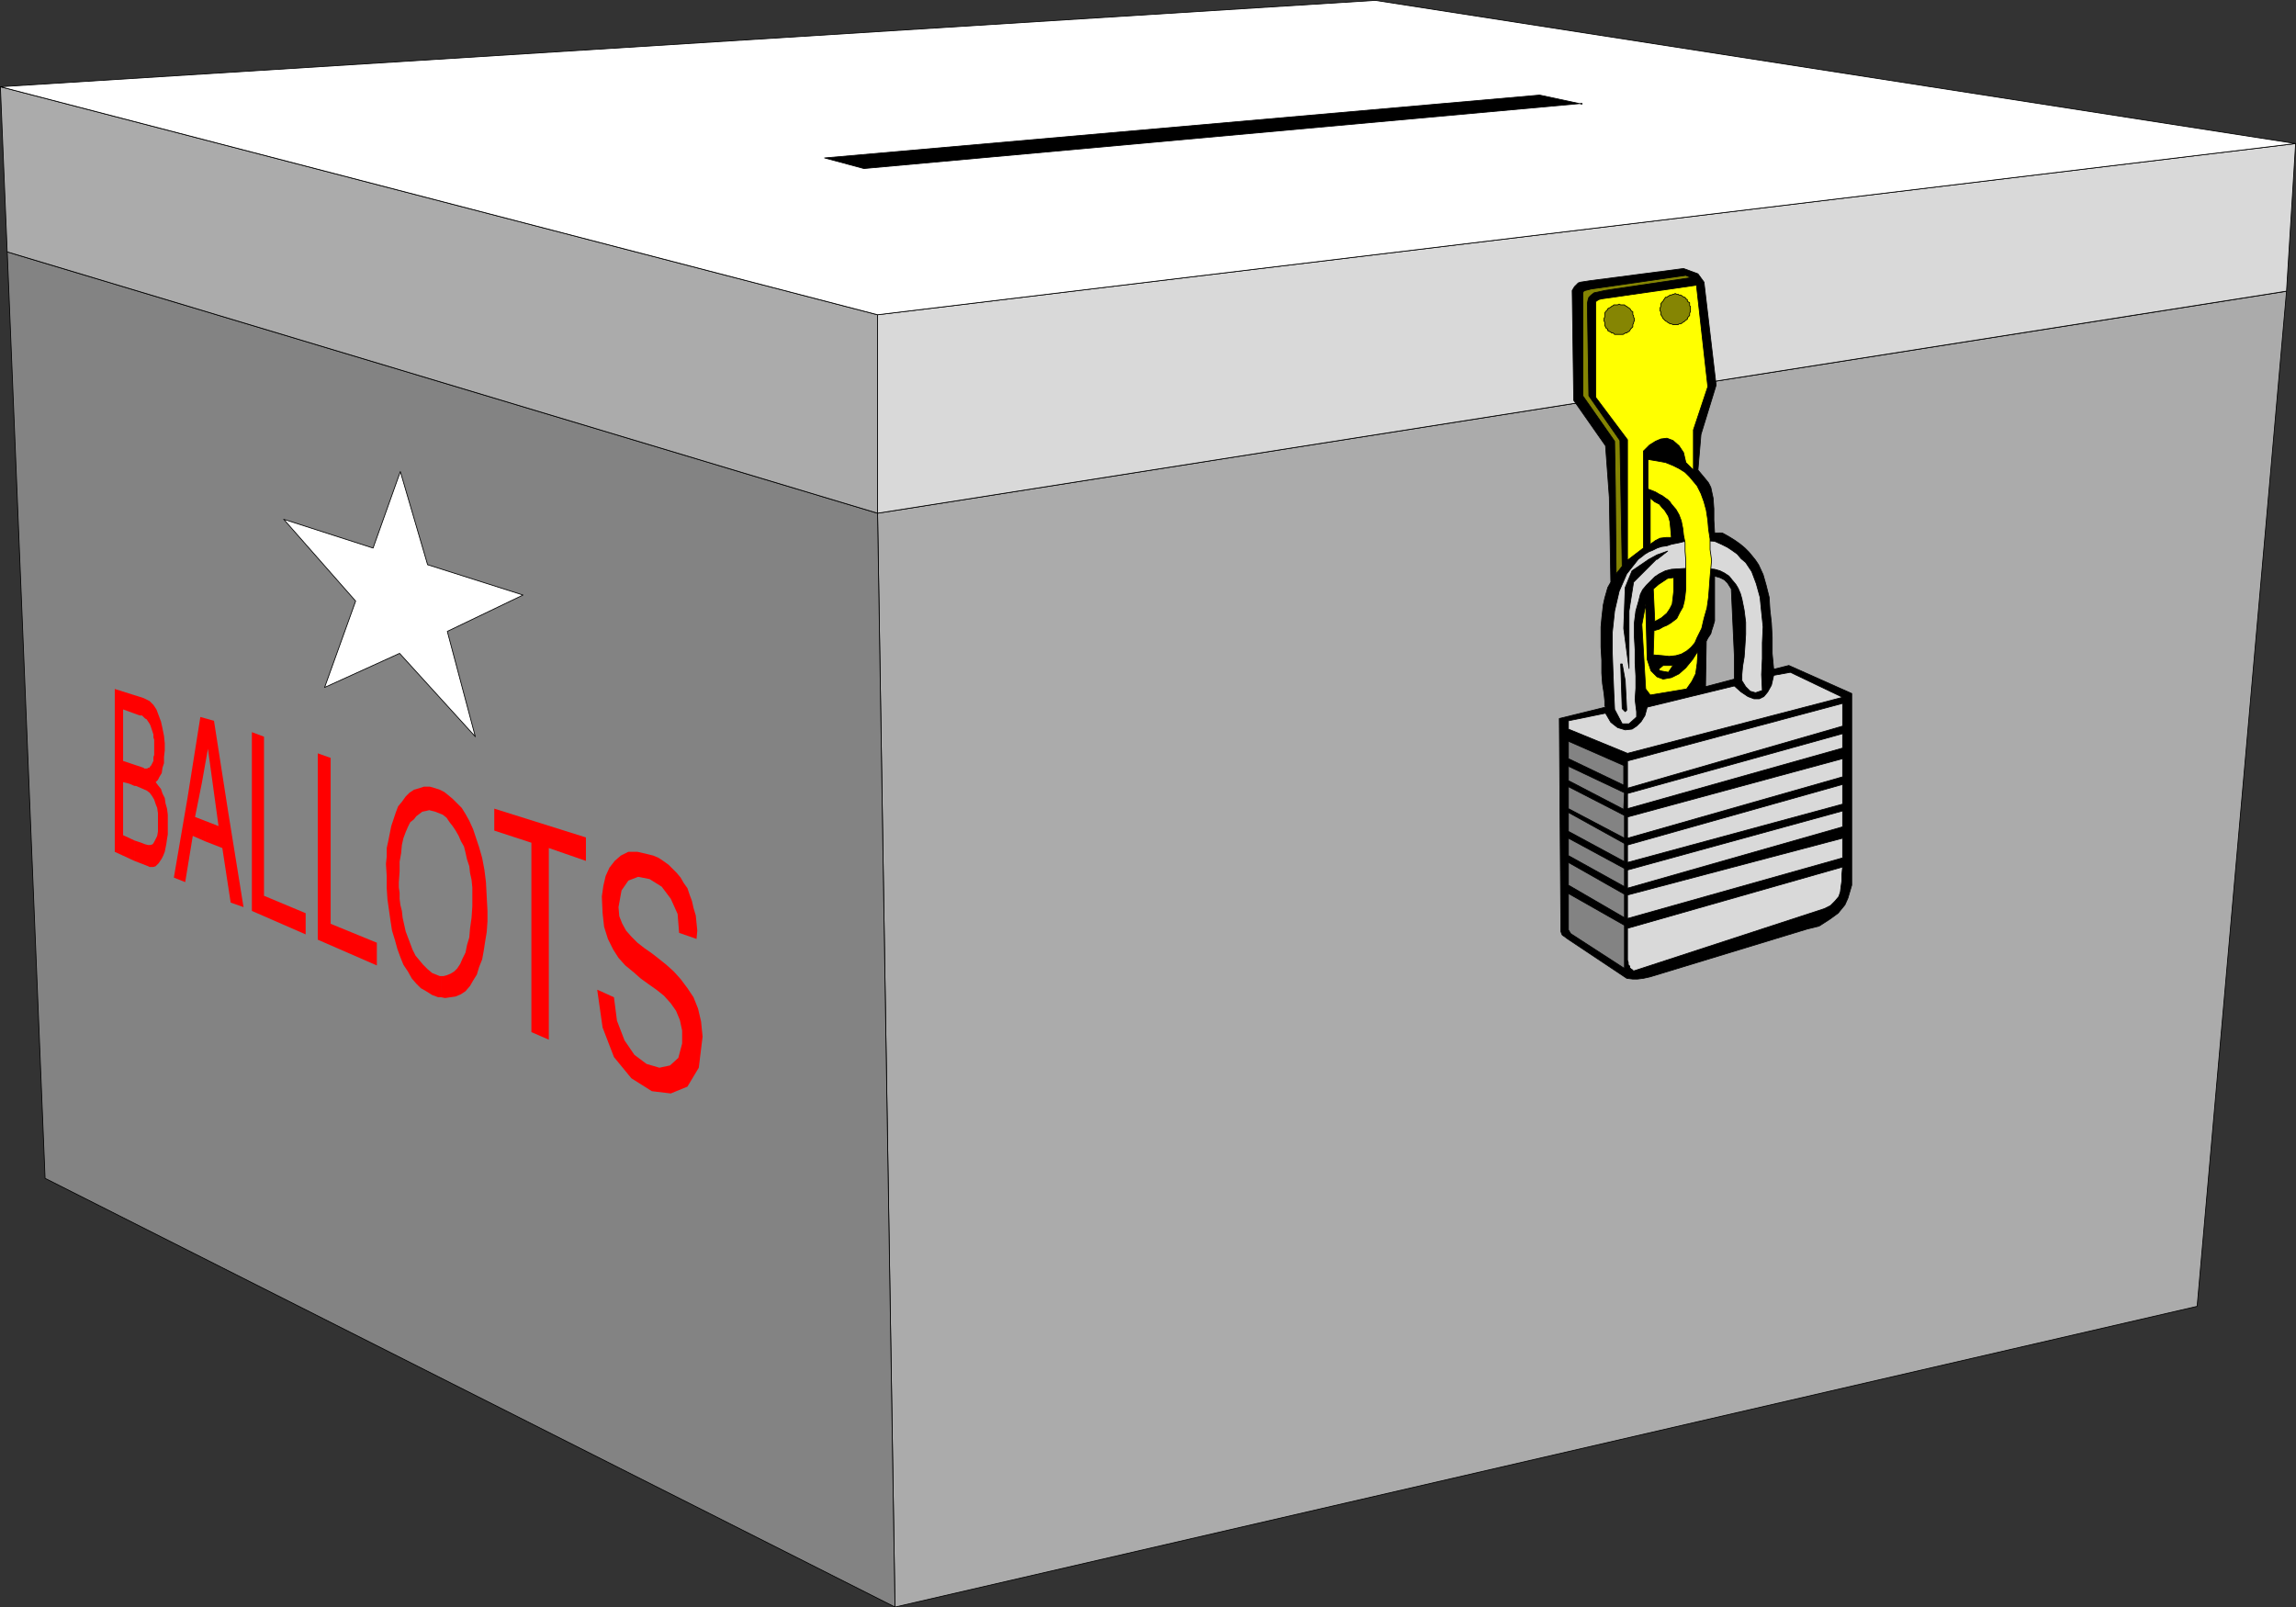
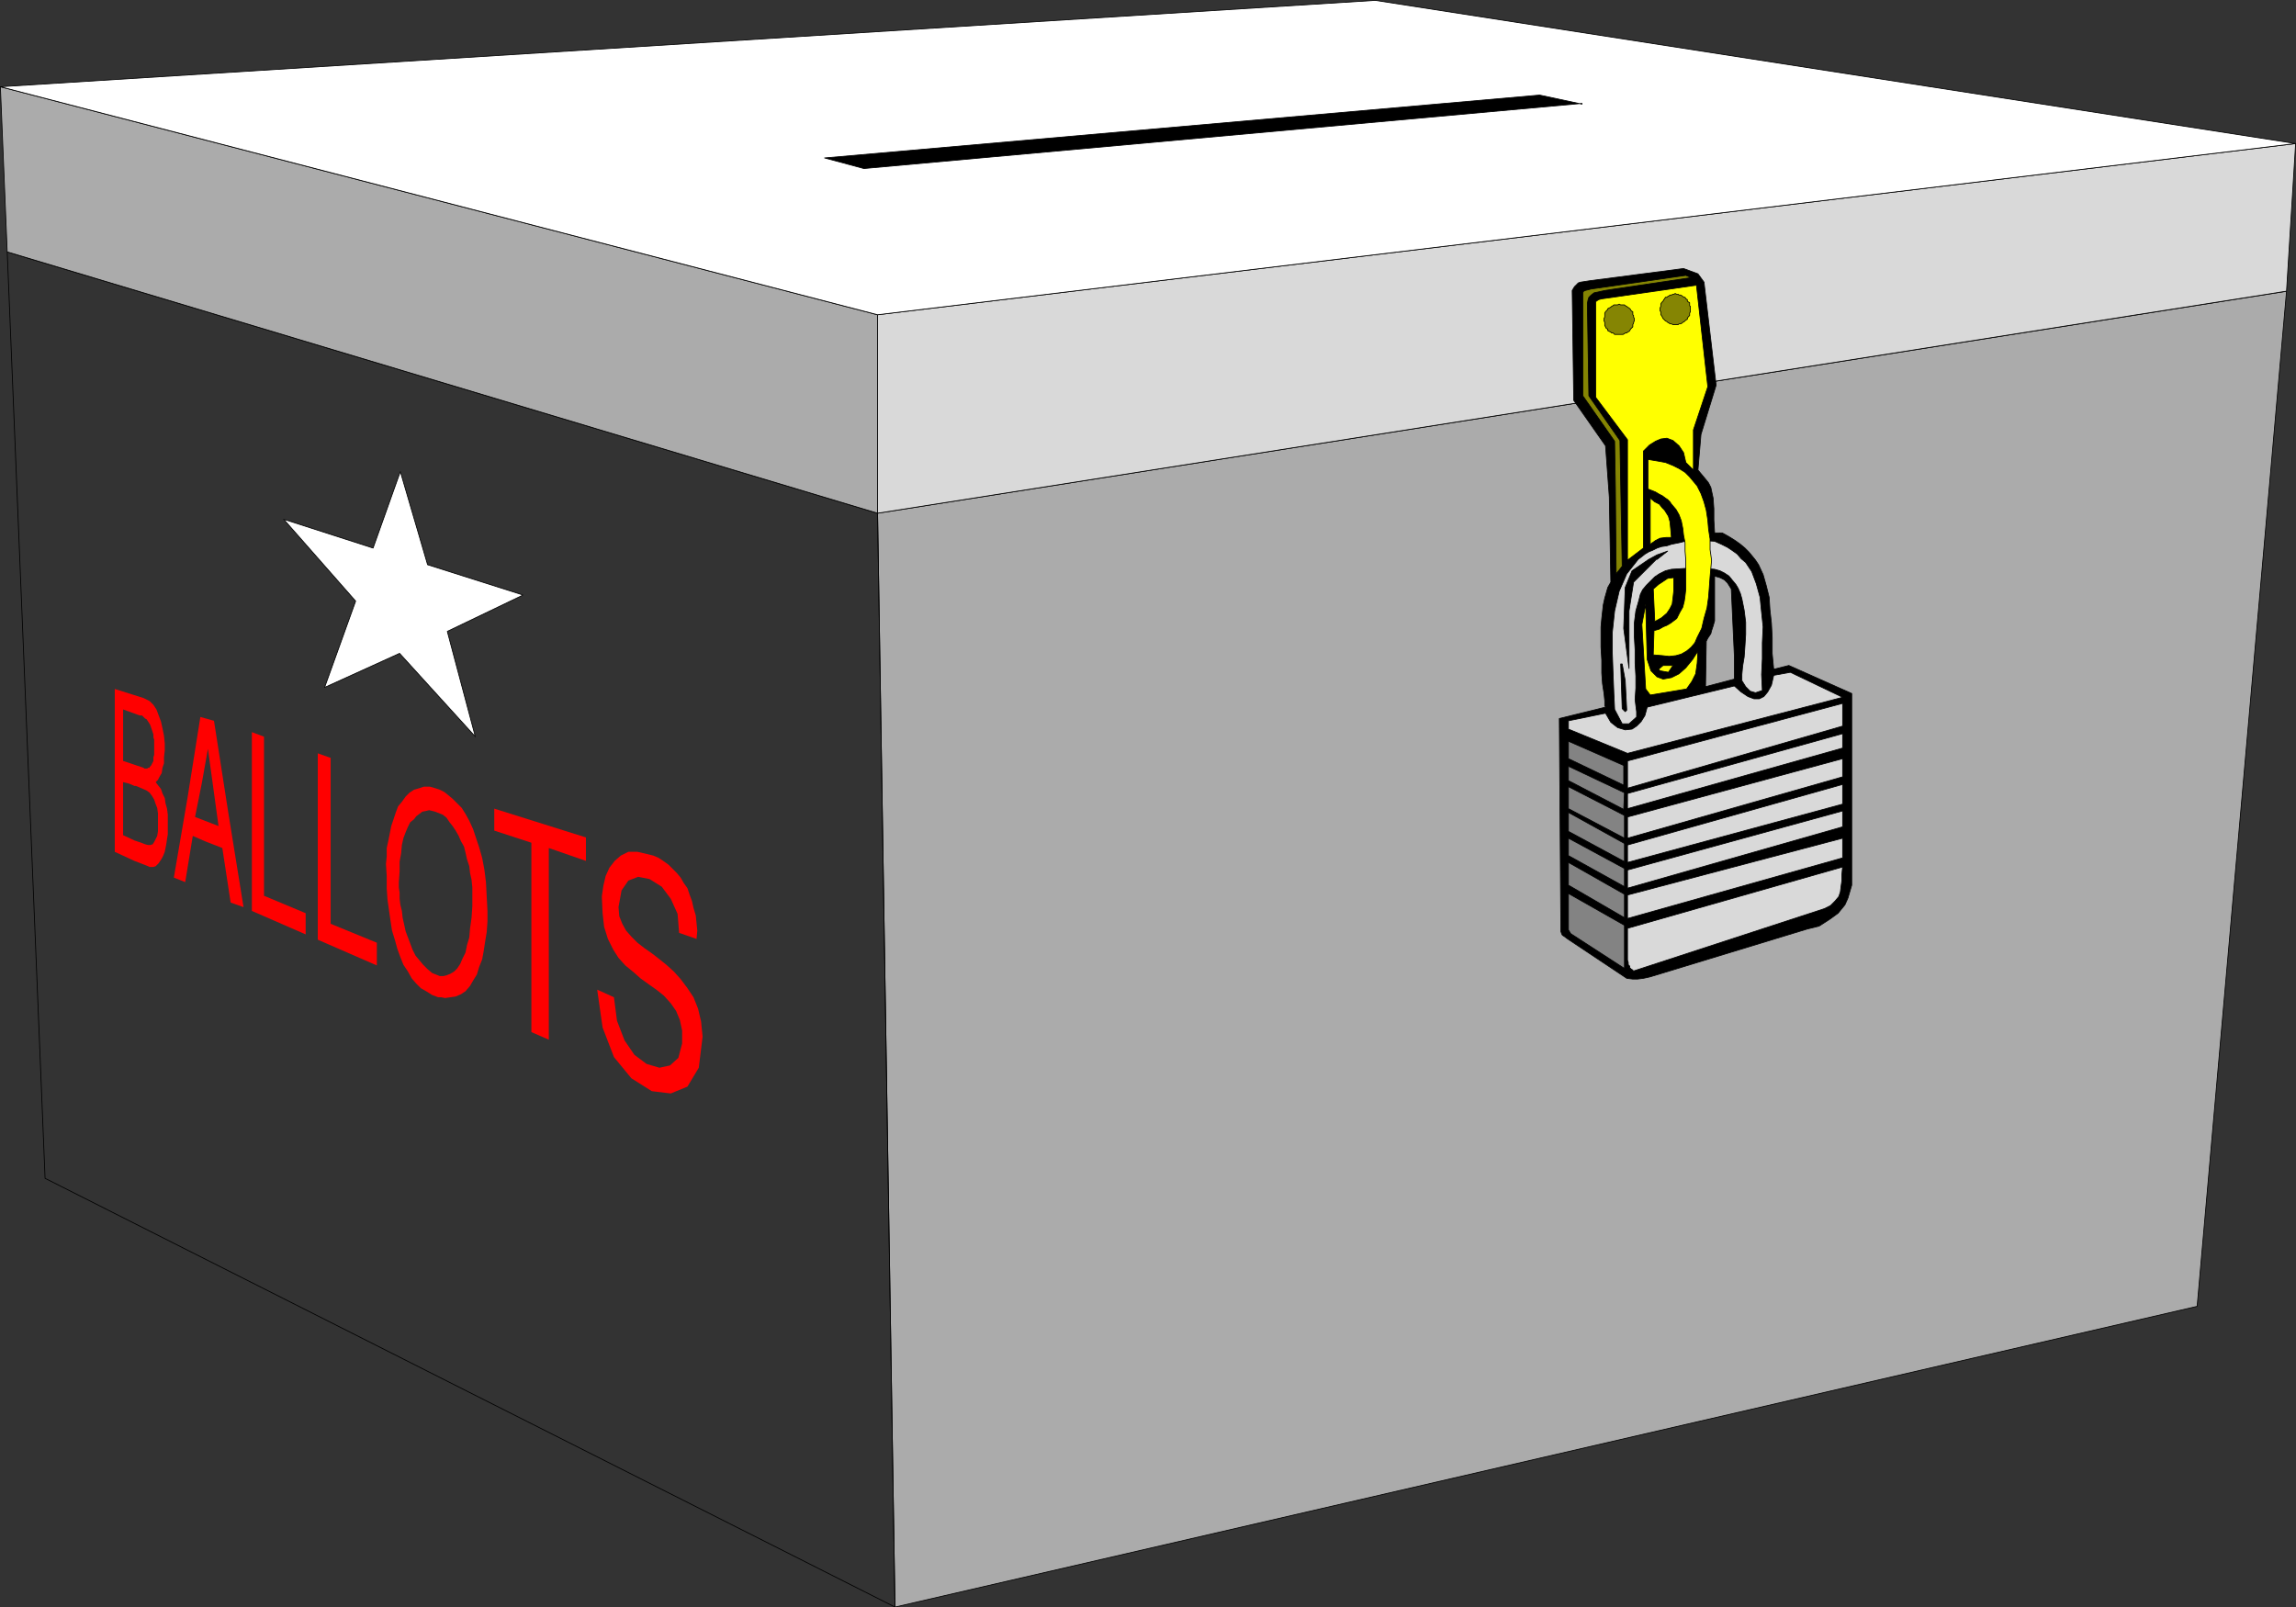
<svg xmlns="http://www.w3.org/2000/svg" xmlns:ns1="http://sodipodi.sourceforge.net/DTD/sodipodi-0.dtd" xmlns:ns2="http://www.inkscape.org/namespaces/inkscape" version="1.0" width="129.595mm" height="90.742mm" id="svg77" ns1:docname="Ballot Box 04.wmf">
  <rect width="100%" height="100%" fill="#333333" stroke="none" />
  <ns1:namedview id="namedview77" pagecolor="#ffffff" bordercolor="#000000" borderopacity="0.25" ns2:showpageshadow="2" ns2:pageopacity="0.0" ns2:pagecheckerboard="0" ns2:deskcolor="#d1d1d1" ns2:document-units="mm" />
  <defs id="defs1">
    <pattern id="WMFhbasepattern" patternUnits="userSpaceOnUse" width="6" height="6" x="0" y="0" />
  </defs>
  <path style="fill:#ababab;fill-opacity:1;fill-rule:evenodd;stroke:none" d="m 190.93,342.88 277.79,-64.164 19.069,-216.573 -300.576,47.355 3.717,233.381 z" id="path1" />
  <path style="fill:none;stroke:#000000;stroke-width:0.162px;stroke-linecap:round;stroke-linejoin:round;stroke-miterlimit:4;stroke-dasharray:none;stroke-opacity:1" d="m 190.93,342.88 277.79,-64.164 19.069,-216.573 -300.576,47.355 3.717,233.381 v 0" id="path2" />
-   <path style="fill:#838383;fill-opacity:1;fill-rule:evenodd;stroke:none" d="M 1.535,53.577 9.615,251.402 190.93,342.88 187.213,109.499 1.535,53.739 v 0 z" id="path3" />
  <path style="fill:none;stroke:#000000;stroke-width:0.162px;stroke-linecap:round;stroke-linejoin:round;stroke-miterlimit:4;stroke-dasharray:none;stroke-opacity:1" d="M 1.535,53.577 9.615,251.402 190.93,342.88 187.213,109.499 1.535,53.739 v 0" id="path4" />
  <path style="fill:#ababab;fill-opacity:1;fill-rule:evenodd;stroke:none" d="M 187.213,109.337 V 67.154 L 0.081,18.506 1.535,53.739 187.213,109.499 v 0 z" id="path5" />
  <path style="fill:none;stroke:#000000;stroke-width:0.162px;stroke-linecap:round;stroke-linejoin:round;stroke-miterlimit:4;stroke-dasharray:none;stroke-opacity:1" d="M 187.213,109.337 V 67.154 L 0.081,18.506 1.535,53.739 187.213,109.499 v 0" id="path6" />
  <path style="fill:#d9d9d9;fill-opacity:1;fill-rule:evenodd;stroke:none" d="M 487.627,62.143 187.213,109.499 V 67.154 l 302.515,-36.526 -1.939,31.516 v 0 z" id="path7" />
  <path style="fill:none;stroke:#000000;stroke-width:0.162px;stroke-linecap:round;stroke-linejoin:round;stroke-miterlimit:4;stroke-dasharray:none;stroke-opacity:1" d="M 487.627,62.143 187.213,109.499 V 67.154 l 302.515,-36.526 -1.939,31.516 v 0" id="path8" />
  <path style="fill:#ffffff;fill-opacity:1;fill-rule:evenodd;stroke:none" d="M 0.081,18.506 293.384,0.081 489.728,30.627 187.213,67.154 0.081,18.506 Z" id="path9" />
  <path style="fill:none;stroke:#000000;stroke-width:0.162px;stroke-linecap:round;stroke-linejoin:round;stroke-miterlimit:4;stroke-dasharray:none;stroke-opacity:1" d="M 0.081,18.506 293.384,0.081 489.728,30.627 187.213,67.154 0.081,18.506 v 0" id="path10" />
  <path style="fill:#000000;fill-opacity:1;fill-rule:evenodd;stroke:none" d="m 337.501,22.061 -153.197,13.899 -8.403,-2.263 152.55,-13.415 9.05,1.939 v 0 z" id="path11" />
  <path style="fill:none;stroke:#000000;stroke-width:0.162px;stroke-linecap:round;stroke-linejoin:round;stroke-miterlimit:4;stroke-dasharray:none;stroke-opacity:1" d="m 337.501,22.061 -153.197,13.899 -8.403,-2.263 152.55,-13.415 9.05,1.939 v 0" id="path12" />
  <path style="fill:#000000;fill-opacity:1;fill-rule:evenodd;stroke:none" d="m 366.912,123.236 -1.131,-0.323 v 6.95 1.293 1.293 l -0.323,1.131 -0.323,0.97 -0.162,0.646 -0.323,0.485 -0.323,0.485 -0.323,0.646 -0.162,9.697 6.141,-1.616 v -5.172 l -0.646,-14.061 -0.808,-1.293 -0.646,-0.646 -0.97,-0.485 v -9.536 h 0.485 l 1.454,0.808 1.293,0.808 1.131,0.808 0.97,0.808 0.808,0.808 0.808,0.97 0.646,0.808 0.646,0.97 0.97,2.101 0.646,2.263 0.646,2.586 0.162,2.586 0.323,2.909 0.162,3.071 v 3.394 l 0.323,3.394 3.232,-0.808 13.413,5.98 v 40.89 l -0.808,2.748 -0.646,1.455 -1.454,1.778 -1.778,1.293 -2.262,1.455 -2.586,0.646 -33.451,10.182 -1.454,0.323 -1.293,0.162 h -0.97 l -1.293,-0.162 -12.605,-8.404 -0.646,-0.485 -0.485,-0.323 -0.162,-0.323 -0.162,-0.485 v -0.485 l -0.323,-44.931 9.858,-2.424 -0.162,-0.323 v -0.97 l -0.162,-1.616 -0.323,-2.101 -0.162,-2.263 v -2.748 l -0.162,-2.748 v -2.909 -1.455 l 0.162,-1.778 0.162,-1.455 0.162,-1.455 0.323,-1.455 0.323,-1.131 0.323,-1.131 0.646,-1.131 -0.323,-18.102 -0.808,-10.99 -6.787,-9.697 -0.323,-23.435 0.485,-0.808 0.323,-0.323 0.485,-0.485 0.485,-0.162 2.101,-0.323 19.877,-2.586 3.07,1.131 1.293,1.778 2.586,21.981 -3.232,10.505 -0.646,7.596 0.808,0.97 0.808,0.97 0.646,0.808 0.485,0.97 0.485,2.263 0.162,2.263 v 2.424 l 0.162,2.748 h 1.131 v 9.536 z" id="path13" />
  <path style="fill:none;stroke:#000000;stroke-width:0.162px;stroke-linecap:round;stroke-linejoin:round;stroke-miterlimit:4;stroke-dasharray:none;stroke-opacity:1" d="m 366.912,123.236 -1.131,-0.323 v 6.95 1.293 1.293 l -0.323,1.131 -0.323,0.97 -0.162,0.646 -0.323,0.485 -0.323,0.485 -0.323,0.646 -0.162,9.697 6.141,-1.616 v -5.172 l -0.646,-14.061 -0.808,-1.293 -0.646,-0.646 -0.97,-0.485 v -9.536 h 0.485 l 1.454,0.808 1.293,0.808 1.131,0.808 0.97,0.808 0.808,0.808 0.808,0.97 0.646,0.808 0.646,0.97 0.97,2.101 0.646,2.263 0.646,2.586 0.162,2.586 0.323,2.909 0.162,3.071 v 3.394 l 0.323,3.394 3.232,-0.808 13.413,5.98 v 40.89 l -0.808,2.748 -0.646,1.455 -1.454,1.778 -1.778,1.293 -2.262,1.455 -2.586,0.646 -33.451,10.182 -1.454,0.323 -1.293,0.162 h -0.97 l -1.293,-0.162 -12.605,-8.404 -0.646,-0.485 -0.485,-0.323 -0.162,-0.323 -0.162,-0.485 v -0.485 l -0.323,-44.931 9.858,-2.424 -0.162,-0.323 v -0.97 l -0.162,-1.616 -0.323,-2.101 -0.162,-2.263 v -2.748 l -0.162,-2.748 v -2.909 -1.455 l 0.162,-1.778 0.162,-1.455 0.162,-1.455 0.323,-1.455 0.323,-1.131 0.323,-1.131 0.646,-1.131 -0.323,-18.102 -0.808,-10.99 -6.787,-9.697 -0.323,-23.435 0.485,-0.808 0.323,-0.323 0.485,-0.485 0.485,-0.162 2.101,-0.323 19.877,-2.586 3.07,1.131 1.293,1.778 2.586,21.981 -3.232,10.505 -0.646,7.596 0.808,0.97 0.808,0.97 0.646,0.808 0.485,0.97 0.485,2.263 0.162,2.263 v 2.424 l 0.162,2.748 h 1.131 v 9.536 0" id="path14" />
  <path style="fill:#838383;fill-opacity:1;fill-rule:evenodd;stroke:none" d="m 334.592,163.48 11.958,5.657 -0.162,3.556 -11.797,-6.142 z" id="path15" />
  <path style="fill:none;stroke:#000000;stroke-width:0.162px;stroke-linecap:round;stroke-linejoin:round;stroke-miterlimit:4;stroke-dasharray:none;stroke-opacity:1" d="m 334.592,163.48 11.958,5.657 -0.162,3.556 -11.797,-6.142 v -3.071 0" id="path16" />
  <path style="fill:#838383;fill-opacity:1;fill-rule:evenodd;stroke:none" d="m 334.592,158.147 11.797,5.172 v 4.202 l -11.797,-5.657 z" id="path17" />
  <path style="fill:none;stroke:#000000;stroke-width:0.162px;stroke-linecap:round;stroke-linejoin:round;stroke-miterlimit:4;stroke-dasharray:none;stroke-opacity:1" d="m 334.592,158.147 11.797,5.172 v 4.202 l -11.797,-5.657 v -3.717 0" id="path18" />
  <path style="fill:#838383;fill-opacity:1;fill-rule:evenodd;stroke:none" d="m 346.551,173.985 v 4.849 l -11.958,-6.303 v -4.687 z" id="path19" />
  <path style="fill:none;stroke:#000000;stroke-width:0.162px;stroke-linecap:round;stroke-linejoin:round;stroke-miterlimit:4;stroke-dasharray:none;stroke-opacity:1" d="m 346.551,173.985 v 4.849 l -11.958,-6.303 v -4.687 l 11.958,6.142 v 0" id="path20" />
  <path style="fill:#838383;fill-opacity:1;fill-rule:evenodd;stroke:none" d="m 346.551,183.844 -11.958,-6.465 v -4.041 l 11.958,6.626 z" id="path21" />
  <path style="fill:none;stroke:#000000;stroke-width:0.162px;stroke-linecap:round;stroke-linejoin:round;stroke-miterlimit:4;stroke-dasharray:none;stroke-opacity:1" d="m 346.551,183.844 -11.958,-6.465 v -4.041 l 11.958,6.626 v 3.879 0" id="path22" />
  <path style="fill:#838383;fill-opacity:1;fill-rule:evenodd;stroke:none" d="m 346.551,189.178 -11.958,-6.626 v -3.717 l 11.958,6.465 z" id="path23" />
  <path style="fill:none;stroke:#000000;stroke-width:0.162px;stroke-linecap:round;stroke-linejoin:round;stroke-miterlimit:4;stroke-dasharray:none;stroke-opacity:1" d="m 346.551,189.178 -11.958,-6.626 v -3.717 l 11.958,6.465 v 3.879 0" id="path24" />
  <path style="fill:#838383;fill-opacity:1;fill-rule:evenodd;stroke:none" d="m 346.551,195.804 -11.958,-6.95 v -4.849 l 11.958,6.788 z" id="path25" />
  <path style="fill:none;stroke:#000000;stroke-width:0.162px;stroke-linecap:round;stroke-linejoin:round;stroke-miterlimit:4;stroke-dasharray:none;stroke-opacity:1" d="m 346.551,195.804 -11.958,-6.95 v -4.849 l 11.958,6.788 v 5.01 0" id="path26" />
  <path style="fill:#838383;fill-opacity:1;fill-rule:evenodd;stroke:none" d="m 346.551,206.633 -11.474,-7.435 -0.485,-0.808 v -0.646 -7.111 l 11.958,6.788 z" id="path27" />
  <path style="fill:none;stroke:#000000;stroke-width:0.162px;stroke-linecap:round;stroke-linejoin:round;stroke-miterlimit:4;stroke-dasharray:none;stroke-opacity:1" d="m 346.551,206.633 -11.474,-7.435 -0.485,-0.808 v -0.646 -7.111 l 11.958,6.788 v 9.212 0" id="path28" />
  <path style="fill:#d9d9d9;fill-opacity:1;fill-rule:evenodd;stroke:none" d="m 393.092,154.914 -45.894,13.253 v -5.818 l 45.894,-12.283 z" id="path29" />
  <path style="fill:none;stroke:#000000;stroke-width:0.162px;stroke-linecap:round;stroke-linejoin:round;stroke-miterlimit:4;stroke-dasharray:none;stroke-opacity:1" d="m 393.092,154.914 -45.894,13.253 v -5.818 l 45.894,-12.283 v 4.849 0" id="path30" />
  <path style="fill:#d9d9d9;fill-opacity:1;fill-rule:evenodd;stroke:none" d="m 347.197,172.531 v -3.232 l 45.894,-12.768 v 3.071 z" id="path31" />
  <path style="fill:none;stroke:#000000;stroke-width:0.162px;stroke-linecap:round;stroke-linejoin:round;stroke-miterlimit:4;stroke-dasharray:none;stroke-opacity:1" d="m 347.197,172.531 v -3.232 l 45.894,-12.768 v 3.071 l -45.894,12.93 v 0" id="path32" />
  <path style="fill:#d9d9d9;fill-opacity:1;fill-rule:evenodd;stroke:none" d="m 347.197,178.834 v -4.525 l 45.894,-12.445 v 3.879 l -45.894,13.091 z" id="path33" />
  <path style="fill:none;stroke:#000000;stroke-width:0.162px;stroke-linecap:round;stroke-linejoin:round;stroke-miterlimit:4;stroke-dasharray:none;stroke-opacity:1" d="m 347.197,178.834 v -4.525 l 45.894,-12.445 v 3.879 l -45.894,13.091 v 0" id="path34" />
  <path style="fill:#d9d9d9;fill-opacity:1;fill-rule:evenodd;stroke:none" d="m 347.197,189.339 v -3.717 l 45.894,-12.606 v 3.394 l -45.894,13.091 v 0 z" id="path35" />
  <path style="fill:none;stroke:#000000;stroke-width:0.162px;stroke-linecap:round;stroke-linejoin:round;stroke-miterlimit:4;stroke-dasharray:none;stroke-opacity:1" d="m 347.197,189.339 v -3.717 l 45.894,-12.606 v 3.394 l -45.894,13.091 v 0" id="path36" />
  <path style="fill:#d9d9d9;fill-opacity:1;fill-rule:evenodd;stroke:none" d="m 393.092,184.814 -0.162,1.778 v 1.293 l -0.162,1.131 -0.162,1.293 -0.323,0.97 -0.808,0.97 -0.97,0.97 -1.293,0.646 -40.562,13.253 h -0.323 v -0.162 l -0.323,-0.162 -0.323,-0.323 v -0.323 l -0.323,-0.323 v -0.485 l -0.162,-0.485 v -0.162 -0.162 -6.465 l 45.894,-13.091 v 0 z" id="path37" />
  <path style="fill:none;stroke:#000000;stroke-width:0.162px;stroke-linecap:round;stroke-linejoin:round;stroke-miterlimit:4;stroke-dasharray:none;stroke-opacity:1" d="m 393.092,184.814 -0.162,1.778 v 1.293 l -0.162,1.131 -0.162,1.293 -0.323,0.97 -0.808,0.97 -0.97,0.97 -1.293,0.646 -40.562,13.253 h -0.323 v -0.162 l -0.323,-0.162 -0.323,-0.323 v -0.323 l -0.323,-0.323 v -0.485 l -0.162,-0.485 v -0.162 -0.162 -6.465 l 45.894,-13.091 v 0" id="path38" />
  <path style="fill:#d9d9d9;fill-opacity:1;fill-rule:evenodd;stroke:none" d="m 347.197,195.966 v -5.01 l 45.894,-12.122 v 4.202 l -45.894,12.93 z" id="path39" />
  <path style="fill:none;stroke:#000000;stroke-width:0.162px;stroke-linecap:round;stroke-linejoin:round;stroke-miterlimit:4;stroke-dasharray:none;stroke-opacity:1" d="m 347.197,195.966 v -5.01 l 45.894,-12.122 v 4.202 l -45.894,12.93 v 0" id="path40" />
  <path style="fill:#d9d9d9;fill-opacity:1;fill-rule:evenodd;stroke:none" d="m 347.197,184.006 v -3.717 l 45.894,-12.93 v 4.202 z" id="path41" />
  <path style="fill:none;stroke:#000000;stroke-width:0.162px;stroke-linecap:round;stroke-linejoin:round;stroke-miterlimit:4;stroke-dasharray:none;stroke-opacity:1" d="m 347.197,184.006 v -3.717 l 45.894,-12.93 v 4.202 l -45.894,12.445 v 0" id="path42" />
  <path style="fill:#d9d9d9;fill-opacity:1;fill-rule:evenodd;stroke:none" d="m 334.592,155.561 v -1.778 l 7.918,-1.616 1.131,1.939 1.454,1.131 1.616,0.485 1.454,-0.162 0.97,-0.646 0.97,-0.97 0.808,-1.293 0.485,-1.778 18.584,-4.525 1.454,1.293 1.454,0.97 1.293,0.485 h 1.131 l 0.97,-0.485 0.808,-0.97 0.808,-1.455 0.485,-2.101 3.555,-0.646 11.15,5.334 -45.894,11.96 z" id="path43" />
  <path style="fill:none;stroke:#000000;stroke-width:0.162px;stroke-linecap:round;stroke-linejoin:round;stroke-miterlimit:4;stroke-dasharray:none;stroke-opacity:1" d="m 334.592,155.561 v -1.778 l 7.918,-1.616 1.131,1.939 1.454,1.131 1.616,0.485 1.454,-0.162 0.97,-0.646 0.97,-0.97 0.808,-1.293 0.485,-1.778 18.584,-4.525 1.454,1.293 1.454,0.97 1.293,0.485 h 1.131 l 0.97,-0.485 0.808,-0.97 0.808,-1.455 0.485,-2.101 3.555,-0.646 11.15,5.334 -45.894,11.96 -12.605,-5.172 v 0" id="path44" />
  <path style="fill:#858503;fill-opacity:1;fill-rule:evenodd;stroke:none" d="m 338.956,63.436 -0.162,0.485 -0.162,0.808 0.323,19.718 6.626,9.536 0.485,26.829 -1.293,1.616 -0.162,-18.425 -0.162,-9.859 -6.787,-9.697 V 63.275 62.79 62.467 l 0.162,-0.323 0.323,-0.162 1.293,-0.323 20.2,-2.909 1.131,0.485 -16.322,2.424 -2.101,0.323 -1.454,0.323 -0.808,0.162 -0.646,0.485 -0.485,0.485 z" id="path45" />
  <path style="fill:none;stroke:#000000;stroke-width:0.162px;stroke-linecap:round;stroke-linejoin:round;stroke-miterlimit:4;stroke-dasharray:none;stroke-opacity:1" d="m 338.956,63.436 -0.162,0.485 -0.162,0.808 0.323,19.718 6.626,9.536 0.485,26.829 -1.293,1.616 -0.162,-18.425 -0.162,-9.859 -6.787,-9.697 V 63.275 62.79 62.467 l 0.162,-0.323 0.323,-0.162 1.293,-0.323 20.2,-2.909 1.131,0.485 -16.322,2.424 -2.101,0.323 -1.454,0.323 -0.808,0.162 -0.646,0.485 -0.485,0.485 v 0" id="path46" />
  <path style="fill:#ffff00;fill-opacity:1;fill-rule:evenodd;stroke:none" d="m 341.703,63.76 20.2,-2.909 2.424,21.657 -3.07,9.212 v 8.566 l -1.616,-1.616 -0.485,-2.101 -0.97,-1.455 -1.293,-1.131 -1.293,-0.485 -1.293,0.162 -1.131,0.485 -1.293,0.808 -1.293,1.293 V 116.933 l -3.394,2.586 V 93.821 l -6.787,-9.051 V 64.729 64.406 l 0.162,-0.162 0.485,-0.323 0.646,-0.162 z" id="path47" />
  <path style="fill:none;stroke:#000000;stroke-width:0.162px;stroke-linecap:round;stroke-linejoin:round;stroke-miterlimit:4;stroke-dasharray:none;stroke-opacity:1" d="m 341.703,63.76 20.2,-2.909 2.424,21.657 -3.07,9.212 v 8.566 l -1.616,-1.616 -0.485,-2.101 -0.97,-1.455 -1.293,-1.131 -1.293,-0.485 -1.293,0.162 -1.131,0.485 -1.293,0.808 -1.293,1.293 V 116.933 l -3.394,2.586 V 93.821 l -6.787,-9.051 V 64.729 64.406 l 0.162,-0.162 0.485,-0.323 0.646,-0.162 v 0" id="path48" />
  <path style="fill:#ffff00;fill-opacity:1;fill-rule:evenodd;stroke:none" d="m 356.57,114.67 h -1.131 l -1.293,0.162 -0.97,0.485 -1.131,0.808 v -9.859 l 0.97,0.808 0.97,0.485 0.646,0.808 0.485,0.485 0.808,1.293 0.323,1.131 0.162,1.616 0.162,1.939 v 0 z" id="path49" />
  <path style="fill:none;stroke:#000000;stroke-width:0.162px;stroke-linecap:round;stroke-linejoin:round;stroke-miterlimit:4;stroke-dasharray:none;stroke-opacity:1" d="m 356.57,114.67 h -1.131 l -1.293,0.162 -0.97,0.485 -1.131,0.808 v -9.859 l 0.97,0.808 0.97,0.485 0.646,0.808 0.485,0.485 0.808,1.293 0.323,1.131 0.162,1.616 0.162,1.939 v 0" id="path50" />
  <path style="fill:#d9d9d9;fill-opacity:1;fill-rule:evenodd;stroke:none" d="m 360.61,115.155 5.171,0.323 1.454,0.646 1.293,0.646 0.97,0.646 1.131,0.808 0.808,0.97 0.97,0.808 0.646,0.97 0.646,0.97 0.97,2.586 0.808,2.909 0.323,3.232 0.323,3.071 -0.162,3.394 v 3.394 l -0.162,3.394 0.162,3.394 -1.454,0.485 -1.131,-0.323 -0.97,-0.97 -0.808,-1.293 v -1.293 l 0.162,-1.778 0.323,-1.939 0.162,-2.263 0.162,-2.586 V 132.772 l -0.323,-2.586 -0.485,-2.424 -0.323,-1.131 -0.485,-1.131 -0.485,-0.808 -0.808,-0.97 -0.646,-0.808 -0.97,-0.646 -0.97,-0.485 -1.131,-0.323 -4.04,-0.323 -5.171,0.323 -1.293,0.323 -1.293,0.646 -0.97,0.646 -0.97,0.97 -0.808,0.808 -0.808,0.97 -0.485,0.97 -0.323,1.293 -0.646,2.263 -0.323,2.586 v 2.909 l 0.162,2.748 v 2.909 l 0.162,2.748 v 2.586 l -0.162,2.424 0.323,2.586 v 1.131 l -1.616,1.455 h -1.454 l -1.616,-3.071 -0.162,-3.394 -0.162,-4.041 -0.162,-4.525 v -4.525 l 0.485,-4.525 0.97,-4.202 1.616,-3.717 2.424,-3.071 0.646,-0.485 0.808,-0.646 0.808,-0.485 0.808,-0.323 0.97,-0.485 0.97,-0.323 1.131,-0.162 0.97,-0.323 1.616,-0.323 2.586,-0.646 v 0 z" id="path51" />
  <path style="fill:none;stroke:#000000;stroke-width:0.162px;stroke-linecap:round;stroke-linejoin:round;stroke-miterlimit:4;stroke-dasharray:none;stroke-opacity:1" d="m 360.61,115.155 5.171,0.323 1.454,0.646 1.293,0.646 0.97,0.646 1.131,0.808 0.808,0.97 0.97,0.808 0.646,0.97 0.646,0.97 0.97,2.586 0.808,2.909 0.323,3.232 0.323,3.071 -0.162,3.394 v 3.394 l -0.162,3.394 0.162,3.394 -1.454,0.485 -1.131,-0.323 -0.97,-0.97 -0.808,-1.293 v -1.293 l 0.162,-1.778 0.323,-1.939 0.162,-2.263 0.162,-2.586 V 132.772 l -0.323,-2.586 -0.485,-2.424 -0.323,-1.131 -0.485,-1.131 -0.485,-0.808 -0.808,-0.97 -0.646,-0.808 -0.97,-0.646 -0.97,-0.485 -1.131,-0.323 -4.04,-0.323 -5.171,0.323 -1.293,0.323 -1.293,0.646 -0.97,0.646 -0.97,0.97 -0.808,0.808 -0.808,0.97 -0.485,0.97 -0.323,1.293 -0.646,2.263 -0.323,2.586 v 2.909 l 0.162,2.748 v 2.909 l 0.162,2.748 v 2.586 l -0.162,2.424 0.323,2.586 v 1.131 l -1.616,1.455 h -1.454 l -1.616,-3.071 -0.162,-3.394 -0.162,-4.041 -0.162,-4.525 v -4.525 l 0.485,-4.525 0.97,-4.202 1.616,-3.717 2.424,-3.071 0.646,-0.485 0.808,-0.646 0.808,-0.485 0.808,-0.323 0.97,-0.485 0.97,-0.323 1.131,-0.162 0.97,-0.323 1.616,-0.323 2.586,-0.646 v 0" id="path52" />
  <path style="fill:#000000;fill-opacity:1;fill-rule:evenodd;stroke:none" d="m 353.5,119.196 -5.01,5.01 -0.97,6.142 v 12.283 l -1.131,-8.566 0.323,-8.728 1.454,-3.556 3.555,-2.424 1.778,-0.97 2.262,-0.808 -2.262,1.778 v 0 z" id="path53" />
  <path style="fill:none;stroke:#000000;stroke-width:0.162px;stroke-linecap:round;stroke-linejoin:round;stroke-miterlimit:4;stroke-dasharray:none;stroke-opacity:1" d="m 353.5,119.196 -5.01,5.01 -0.97,6.142 v 12.283 l -1.131,-8.566 0.323,-8.728 1.454,-3.556 3.555,-2.424 1.778,-0.97 2.262,-0.808 -2.262,1.778 v 0" id="path54" />
  <path style="fill:#ffff00;fill-opacity:1;fill-rule:evenodd;stroke:none" d="m 353.015,132.61 -0.323,-6.95 1.131,-0.97 0.97,-0.646 0.97,-0.646 1.293,-0.162 v 1.616 1.293 l -0.162,1.455 -0.162,1.293 -0.485,0.97 -0.646,0.97 -1.131,0.97 -1.454,0.808 z" id="path55" />
  <path style="fill:none;stroke:#000000;stroke-width:0.162px;stroke-linecap:round;stroke-linejoin:round;stroke-miterlimit:4;stroke-dasharray:none;stroke-opacity:1" d="m 353.015,132.61 -0.323,-6.95 1.131,-0.97 0.97,-0.646 0.97,-0.646 1.293,-0.162 v 1.616 1.293 l -0.162,1.455 -0.162,1.293 -0.485,0.97 -0.646,0.97 -1.131,0.97 -1.454,0.808 v 0" id="path56" />
  <path style="fill:#ffff00;fill-opacity:1;fill-rule:evenodd;stroke:none" d="m 362.226,138.914 -0.162,2.586 -0.323,2.263 -0.808,1.616 -1.131,1.616 -7.757,1.293 -0.97,-1.293 -0.808,-13.738 0.808,-4.364 0.323,11.798 0.808,2.424 1.293,1.293 1.293,0.485 1.778,-0.323 1.616,-0.808 1.454,-1.293 1.454,-1.778 z" id="path57" />
  <path style="fill:none;stroke:#000000;stroke-width:0.162px;stroke-linecap:round;stroke-linejoin:round;stroke-miterlimit:4;stroke-dasharray:none;stroke-opacity:1" d="m 362.226,138.914 -0.162,2.586 -0.323,2.263 -0.808,1.616 -1.131,1.616 -7.757,1.293 -0.97,-1.293 -0.808,-13.738 0.808,-4.364 0.323,11.798 0.808,2.424 1.293,1.293 1.293,0.485 1.778,-0.323 1.616,-0.808 1.454,-1.293 1.454,-1.778 1.131,-1.778 v 0" id="path58" />
-   <path style="fill:#000000;fill-opacity:1;fill-rule:evenodd;stroke:none" d="m 346.712,145.217 0.323,6.303 -0.323,0.323 -0.646,-0.646 -0.323,-9.536 h 0.323 l 0.646,3.556 z" id="path59" />
+   <path style="fill:#000000;fill-opacity:1;fill-rule:evenodd;stroke:none" d="m 346.712,145.217 0.323,6.303 -0.323,0.323 -0.646,-0.646 -0.323,-9.536 h 0.323 l 0.646,3.556 " id="path59" />
  <path style="fill:none;stroke:#000000;stroke-width:0.162px;stroke-linecap:round;stroke-linejoin:round;stroke-miterlimit:4;stroke-dasharray:none;stroke-opacity:1" d="m 346.712,145.217 0.323,6.303 -0.323,0.323 -0.646,-0.646 -0.323,-9.536 h 0.323 l 0.646,3.556 v 0" id="path60" />
  <path style="fill:#ffff00;fill-opacity:1;fill-rule:evenodd;stroke:none" d="m 355.924,143.439 -1.778,-0.323 -0.323,-0.323 0.97,-0.808 h 2.101 z" id="path61" />
  <path style="fill:none;stroke:#000000;stroke-width:0.162px;stroke-linecap:round;stroke-linejoin:round;stroke-miterlimit:4;stroke-dasharray:none;stroke-opacity:1" d="m 355.924,143.439 -1.778,-0.323 -0.323,-0.323 0.97,-0.808 h 2.101 l -0.97,1.455 v 0" id="path62" />
  <path style="fill:#ffffff;fill-opacity:1;fill-rule:evenodd;stroke:none" d="m 85.406,100.609 -5.818,16.324 -19.069,-6.142 15.352,17.455 -6.626,18.425 15.998,-7.273 16.16,17.778 -5.979,-22.465 16.16,-7.758 -20.362,-6.465 -5.818,-19.879 z" id="path63" />
  <path style="fill:none;stroke:#000000;stroke-width:0.162px;stroke-linecap:round;stroke-linejoin:round;stroke-miterlimit:4;stroke-dasharray:none;stroke-opacity:1" d="m 85.406,100.609 -5.818,16.324 -19.069,-6.142 15.352,17.455 -6.626,18.425 15.998,-7.273 16.16,17.778 -5.979,-22.465 16.16,-7.758 -20.362,-6.465 -5.818,-19.879 v 0" id="path64" />
  <path style="fill:#ff0000;fill-opacity:1;fill-rule:evenodd;stroke:none" d="m 127.421,211.158 3.555,1.616 0.646,5.01 1.616,4.202 2.101,3.071 2.586,1.939 2.747,0.808 2.262,-0.485 1.778,-1.616 0.808,-3.071 v -2.748 l -0.485,-2.263 -0.808,-1.939 -1.131,-1.616 -1.454,-1.616 -1.616,-1.293 -1.616,-1.131 -1.778,-1.293 -1.454,-1.293 -1.778,-1.455 -1.454,-1.616 -1.131,-1.778 -1.131,-2.263 -0.808,-2.586 -0.323,-2.909 -0.162,-3.556 0.323,-2.263 0.485,-2.101 0.808,-1.778 1.131,-1.455 1.293,-1.131 1.616,-0.808 h 1.939 l 2.101,0.485 1.293,0.323 1.131,0.485 0.97,0.646 1.131,0.808 0.808,0.808 0.97,0.97 0.808,0.97 0.646,1.131 0.808,1.131 0.485,1.455 0.485,1.293 0.323,1.455 0.485,1.616 0.162,1.616 0.162,1.616 -0.162,1.778 -3.717,-1.293 -0.323,-4.041 -1.454,-3.232 -1.939,-2.586 -2.586,-1.616 -2.424,-0.485 -2.101,0.808 -1.454,2.101 -0.646,3.556 0.162,1.939 0.646,1.616 0.808,1.455 1.131,1.293 1.293,1.293 1.454,1.131 1.616,1.131 1.454,1.131 1.616,1.293 1.616,1.455 1.454,1.616 1.454,1.939 1.293,1.939 0.97,2.424 0.646,2.748 0.323,3.232 -0.808,6.626 -2.424,4.041 -3.555,1.455 -4.04,-0.485 -4.363,-2.748 -3.717,-4.525 -2.424,-6.303 -1.131,-7.919 v 0 z" id="path65" />
  <path style="fill:#ff0000;fill-opacity:1;fill-rule:evenodd;stroke:none" d="m 113.362,220.209 v -20.203 -20.203 l -7.918,-2.586 v -4.687 l 19.554,6.142 v 5.01 l -7.918,-2.748 v 20.526 20.364 z" id="path66" />
  <path style="fill:#ff0000;fill-opacity:1;fill-rule:evenodd;stroke:none" d="m 94.132,212.775 h -0.646 l -1.293,-0.485 -1.293,-0.808 -1.131,-0.646 -0.97,-0.97 -0.97,-1.131 -0.808,-1.455 -0.97,-1.455 -0.646,-1.616 -0.646,-1.778 -0.485,-1.778 -0.646,-2.101 -0.323,-2.101 -0.323,-2.263 -0.323,-2.263 -0.162,-2.424 v -2.586 l -0.162,-2.586 0.162,-1.616 v -1.778 l 0.323,-1.455 0.323,-1.616 0.323,-1.616 0.485,-1.455 0.485,-1.455 0.485,-1.293 0.808,-0.97 0.808,-1.131 0.808,-0.808 0.97,-0.646 1.131,-0.323 0.97,-0.323 h 1.293 l 1.131,0.323 0.97,0.323 0.97,0.485 0.808,0.646 0.97,0.808 0.97,0.97 0.97,0.97 0.808,1.293 0.808,1.455 0.808,1.778 0.646,1.939 0.646,1.939 0.646,2.263 0.485,2.586 0.323,2.586 0.162,3.071 0.162,3.071 v 2.263 l -0.162,2.263 -0.323,1.939 -0.323,2.101 -0.323,1.778 -0.646,1.616 -0.485,1.616 -0.808,1.293 -0.646,1.131 -0.97,1.131 -0.97,0.646 -1.131,0.485 -1.131,0.162 -1.131,0.162 -0.808,-0.162 v -4.525 h 0.485 l 0.646,-0.162 0.808,-0.323 0.808,-0.485 0.646,-0.646 0.646,-0.97 0.485,-1.131 0.646,-1.293 0.323,-1.616 0.485,-1.616 0.162,-1.939 0.323,-2.263 0.162,-2.424 v -2.586 -1.455 l -0.162,-1.616 -0.323,-1.455 -0.162,-1.455 -0.485,-1.455 -0.323,-1.455 -0.323,-1.293 -0.646,-1.131 -0.485,-1.131 -0.646,-1.131 -0.646,-0.97 -0.646,-0.808 -0.646,-0.97 -0.808,-0.646 -0.808,-0.323 -0.808,-0.323 -0.646,-0.162 -0.646,-0.162 -0.646,0.162 -0.808,0.162 -0.646,0.485 -0.646,0.485 -0.485,0.646 -0.808,0.646 -0.485,0.97 -0.485,1.131 -0.485,1.293 -0.323,1.455 -0.162,1.778 -0.323,1.778 v 2.101 l -0.162,2.263 v 1.131 l 0.162,1.131 v 1.293 l 0.162,1.293 0.323,1.293 0.162,1.455 0.323,1.455 0.323,1.455 0.485,1.293 0.485,1.293 0.485,1.293 0.646,1.293 0.808,0.97 0.808,0.97 0.97,0.97 0.97,0.808 0.808,0.323 0.808,0.323 h 0.323 v 4.525 z" id="path67" />
  <path style="fill:#ff0000;fill-opacity:1;fill-rule:evenodd;stroke:none" d="m 67.791,200.491 v -19.879 -19.879 l 2.747,0.97 v 17.617 17.778 l 9.858,4.041 v 4.849 z" id="path68" />
  <path style="fill:#ff0000;fill-opacity:1;fill-rule:evenodd;stroke:none" d="m 53.732,194.35 v -19.071 -19.071 l 2.586,0.97 v 16.809 17.132 l 8.888,3.717 v 4.525 l -11.474,-5.01 z" id="path69" />
  <path style="fill:#ff0000;fill-opacity:1;fill-rule:evenodd;stroke:none" d="m 43.713,179.481 -2.586,-1.131 -1.616,9.859 -2.424,-0.97 2.909,-16.97 2.747,-17.293 2.909,0.808 3.07,19.718 3.232,20.041 -2.747,-0.97 -1.778,-11.637 -3.717,-1.455 v -4.364 l 2.909,1.131 -1.131,-8.243 -1.131,-8.243 -1.293,7.273 -1.454,7.273 2.101,0.808 v 4.364 z" id="path70" />
  <path style="fill:#ff0000;fill-opacity:1;fill-rule:evenodd;stroke:none" d="m 28.684,167.682 -1.131,-0.485 -1.293,-0.323 v 11.313 l 2.424,1.131 v 4.364 l 2.909,1.131 0.323,0.162 h 0.485 0.323 l 0.485,-0.162 0.323,-0.323 0.323,-0.323 0.323,-0.485 0.323,-0.485 0.323,-0.646 0.323,-0.808 0.162,-0.808 0.162,-0.808 0.162,-1.131 0.162,-0.97 v -1.293 -1.293 -1.616 l -0.162,-1.293 -0.323,-1.131 -0.162,-1.131 -0.485,-0.97 -0.323,-0.97 -0.646,-0.808 -0.485,-0.646 0.485,-0.485 0.323,-0.646 0.485,-0.808 0.162,-1.131 0.323,-0.97 v -1.293 l 0.162,-1.455 v -1.455 l -0.162,-1.616 -0.323,-1.616 -0.323,-1.455 -0.485,-1.293 -0.485,-1.293 -0.646,-0.97 -0.808,-0.808 -0.646,-0.323 -0.646,-0.323 -6.141,-1.939 v 34.749 l 4.202,1.939 v -4.364 l 1.454,0.485 0.808,0.323 0.646,0.162 h 0.485 l 0.485,-0.162 0.323,-0.485 0.323,-0.646 0.323,-0.646 0.162,-0.97 v -0.97 -0.97 -0.97 -0.97 l -0.162,-1.131 -0.323,-0.808 -0.323,-0.97 -0.485,-0.808 -0.485,-0.646 -0.646,-0.485 -1.131,-0.485 -1.131,-0.485 h -0.323 v -4.525 l -2.424,-0.808 v -10.99 l 3.555,1.293 h 0.485 l 0.323,0.323 0.323,0.323 0.323,0.162 0.323,0.485 0.323,0.485 0.162,0.323 0.162,0.485 0.162,0.485 0.162,0.485 0.162,0.485 v 0.646 l 0.162,0.485 v 0.646 0.485 0.485 0.485 0.646 0.485 l -0.162,0.485 v 0.323 0.485 l -0.162,0.323 -0.162,0.323 -0.162,0.323 -0.323,0.323 v 0.162 h -0.323 l -0.162,0.162 h -0.323 -0.323 l -0.162,-0.162 -1.939,-0.646 v 4.525 z" id="path71" />
  <path style="fill:#858503;fill-opacity:1;fill-rule:evenodd;stroke:none" d="m 360.61,65.861 v -0.162 -0.323 l -0.162,-0.162 v -0.323 -0.323 l -0.323,-0.162 -0.162,-0.162 v -0.323 l -0.323,-0.162 -0.162,-0.323 h -0.162 l -0.323,-0.162 -0.162,-0.162 -0.323,-0.162 h -0.323 l -0.162,-0.162 h -0.323 l -0.323,-0.162 -0.323,0.162 h -0.162 l -0.323,0.162 h -0.323 l -0.162,0.162 -0.323,0.162 -0.162,0.162 h -0.323 l -0.162,0.323 -0.162,0.162 -0.162,0.323 -0.162,0.162 -0.162,0.162 -0.162,0.323 v 0.323 0.162 l -0.162,0.323 v 0.162 0.485 l 0.162,0.162 v 0.323 0.323 l 0.162,0.162 0.162,0.323 0.162,0.323 0.162,0.162 0.162,0.162 0.162,0.162 0.323,0.162 0.162,0.162 0.323,0.162 0.162,0.162 h 0.323 l 0.323,0.162 h 0.162 0.323 0.323 0.323 l 0.162,-0.162 h 0.323 l 0.323,-0.162 0.162,-0.162 0.323,-0.162 0.162,-0.162 0.162,-0.162 0.323,-0.162 v -0.162 l 0.162,-0.323 0.323,-0.323 v -0.162 -0.323 l 0.162,-0.323 v -0.162 -0.485 z" id="path72" />
  <path style="fill:none;stroke:#000000;stroke-width:0.162px;stroke-linecap:round;stroke-linejoin:round;stroke-miterlimit:4;stroke-dasharray:none;stroke-opacity:1" d="m 360.61,65.861 v -0.162 -0.323 l -0.162,-0.162 v -0.323 -0.323 l -0.323,-0.162 -0.162,-0.162 v -0.323 l -0.323,-0.162 -0.162,-0.323 h -0.162 l -0.323,-0.162 -0.162,-0.162 -0.323,-0.162 h -0.323 l -0.162,-0.162 h -0.323 l -0.323,-0.162 -0.323,0.162 h -0.162 l -0.323,0.162 h -0.323 l -0.162,0.162 -0.323,0.162 -0.162,0.162 h -0.323 l -0.162,0.323 -0.162,0.162 -0.162,0.323 -0.162,0.162 -0.162,0.162 -0.162,0.323 v 0.323 0.162 l -0.162,0.323 v 0.162 0.485 l 0.162,0.162 v 0.323 0.323 l 0.162,0.162 0.162,0.323 0.162,0.323 0.162,0.162 0.162,0.162 0.162,0.162 0.323,0.162 0.162,0.162 0.323,0.162 0.162,0.162 h 0.323 l 0.323,0.162 h 0.162 0.323 0.323 0.323 l 0.162,-0.162 h 0.323 l 0.323,-0.162 0.162,-0.162 0.323,-0.162 0.162,-0.162 0.162,-0.162 0.323,-0.162 v -0.162 l 0.162,-0.323 0.323,-0.323 v -0.162 -0.323 l 0.162,-0.323 v -0.162 -0.485 0" id="path73" />
  <path style="fill:#858503;fill-opacity:1;fill-rule:evenodd;stroke:none" d="m 348.652,68.123 v -0.162 l -0.162,-0.323 v -0.323 l -0.162,-0.162 v -0.323 -0.323 l -0.323,-0.162 -0.162,-0.323 -0.162,-0.162 -0.162,-0.162 -0.323,-0.162 -0.162,-0.162 -0.323,-0.162 -0.162,-0.162 h -0.323 -0.323 -0.162 l -0.323,-0.162 -0.323,0.162 h -0.323 -0.323 -0.162 l -0.162,0.162 -0.323,0.162 -0.162,0.162 -0.323,0.162 -0.323,0.162 v 0.162 l -0.323,0.323 -0.162,0.162 -0.162,0.323 v 0.323 0.162 0.323 l -0.162,0.323 v 0.162 0.323 l 0.162,0.323 v 0.162 0.323 0.162 l 0.162,0.323 0.162,0.323 0.323,0.162 v 0.323 l 0.323,0.162 0.323,0.162 0.162,0.162 h 0.323 l 0.162,0.162 0.162,0.162 h 0.323 0.323 0.323 0.323 0.162 0.323 l 0.323,-0.162 0.162,-0.162 h 0.323 l 0.162,-0.162 0.323,-0.162 0.162,-0.162 0.162,-0.323 0.162,-0.162 0.323,-0.323 v -0.323 -0.162 l 0.162,-0.323 v -0.162 l 0.162,-0.323 z" id="path74" />
  <path style="fill:none;stroke:#000000;stroke-width:0.162px;stroke-linecap:round;stroke-linejoin:round;stroke-miterlimit:4;stroke-dasharray:none;stroke-opacity:1" d="m 348.652,68.123 v -0.162 l -0.162,-0.323 v -0.323 l -0.162,-0.162 v -0.323 -0.323 l -0.323,-0.162 -0.162,-0.323 -0.162,-0.162 -0.162,-0.162 -0.323,-0.162 -0.162,-0.162 -0.323,-0.162 -0.162,-0.162 h -0.323 -0.323 -0.162 l -0.323,-0.162 -0.323,0.162 h -0.323 -0.323 -0.162 l -0.162,0.162 -0.323,0.162 -0.162,0.162 -0.323,0.162 -0.323,0.162 v 0.162 l -0.323,0.323 -0.162,0.162 -0.162,0.323 v 0.323 0.162 0.323 l -0.162,0.323 v 0.162 0.323 l 0.162,0.323 v 0.162 0.323 0.162 l 0.162,0.323 0.162,0.323 0.323,0.162 v 0.323 l 0.323,0.162 0.323,0.162 0.162,0.162 h 0.323 l 0.162,0.162 0.162,0.162 h 0.323 0.323 0.323 0.323 0.162 0.323 l 0.323,-0.162 0.162,-0.162 h 0.323 l 0.162,-0.162 0.323,-0.162 0.162,-0.162 0.162,-0.323 0.162,-0.162 0.323,-0.323 v -0.323 -0.162 l 0.162,-0.323 v -0.162 l 0.162,-0.323 v -0.323 0" id="path75" />
  <path style="fill:#ffff00;fill-opacity:1;fill-rule:evenodd;stroke:none" d="m 365.135,119.519 -0.162,1.778 -0.162,1.778 -0.162,2.263 -0.162,2.101 -0.323,2.263 -0.646,2.263 -0.485,2.101 -0.97,1.939 -0.485,1.131 -0.808,0.97 -0.97,0.808 -1.131,0.646 -1.131,0.323 -1.454,0.162 -1.454,-0.162 -1.939,-0.162 0.162,-5.172 1.131,-0.323 0.808,-0.485 0.808,-0.323 0.808,-0.485 0.646,-0.485 0.646,-0.485 0.323,-0.646 0.323,-0.646 0.646,-1.131 0.323,-1.293 0.162,-1.131 0.162,-1.455 v -1.455 -1.616 -1.455 -1.616 l -0.162,-1.939 v -1.778 l -0.323,-1.616 -0.162,-1.455 -0.323,-1.616 -0.485,-1.293 -0.646,-1.131 -0.97,-1.131 -0.323,-0.485 -0.485,-0.485 -0.485,-0.323 -0.646,-0.485 -0.646,-0.323 -0.808,-0.485 -0.808,-0.323 -0.808,-0.323 v -6.303 l 1.939,0.323 1.778,0.323 1.616,0.646 1.293,0.646 1.293,0.808 0.97,0.97 0.808,0.97 0.808,0.97 0.808,1.616 0.646,1.778 0.485,1.778 0.323,2.101 0.162,1.939 0.323,2.101 v 2.263 z" id="path76" />
  <path style="fill:none;stroke:#000000;stroke-width:0.162px;stroke-linecap:round;stroke-linejoin:round;stroke-miterlimit:4;stroke-dasharray:none;stroke-opacity:1" d="m 365.135,119.519 -0.162,1.778 -0.162,1.778 -0.162,2.263 -0.162,2.101 -0.323,2.263 -0.646,2.263 -0.485,2.101 -0.97,1.939 -0.485,1.131 -0.808,0.97 -0.97,0.808 -1.131,0.646 -1.131,0.323 -1.454,0.162 -1.454,-0.162 -1.939,-0.162 0.162,-5.172 1.131,-0.323 0.808,-0.485 0.808,-0.323 0.808,-0.485 0.646,-0.485 0.646,-0.485 0.323,-0.646 0.323,-0.646 0.646,-1.131 0.323,-1.293 0.162,-1.131 0.162,-1.455 v -1.455 -1.616 -1.455 -1.616 l -0.162,-1.939 v -1.778 l -0.323,-1.616 -0.162,-1.455 -0.323,-1.616 -0.485,-1.293 -0.646,-1.131 -0.97,-1.131 -0.323,-0.485 -0.485,-0.485 -0.485,-0.323 -0.646,-0.485 -0.646,-0.323 -0.808,-0.485 -0.808,-0.323 -0.808,-0.323 v -6.303 l 1.939,0.323 1.778,0.323 1.616,0.646 1.293,0.646 1.293,0.808 0.97,0.97 0.808,0.97 0.808,0.97 0.808,1.616 0.646,1.778 0.485,1.778 0.323,2.101 0.162,1.939 0.323,2.101 v 2.263 l 0.323,2.263 v 0" id="path77" />
</svg>